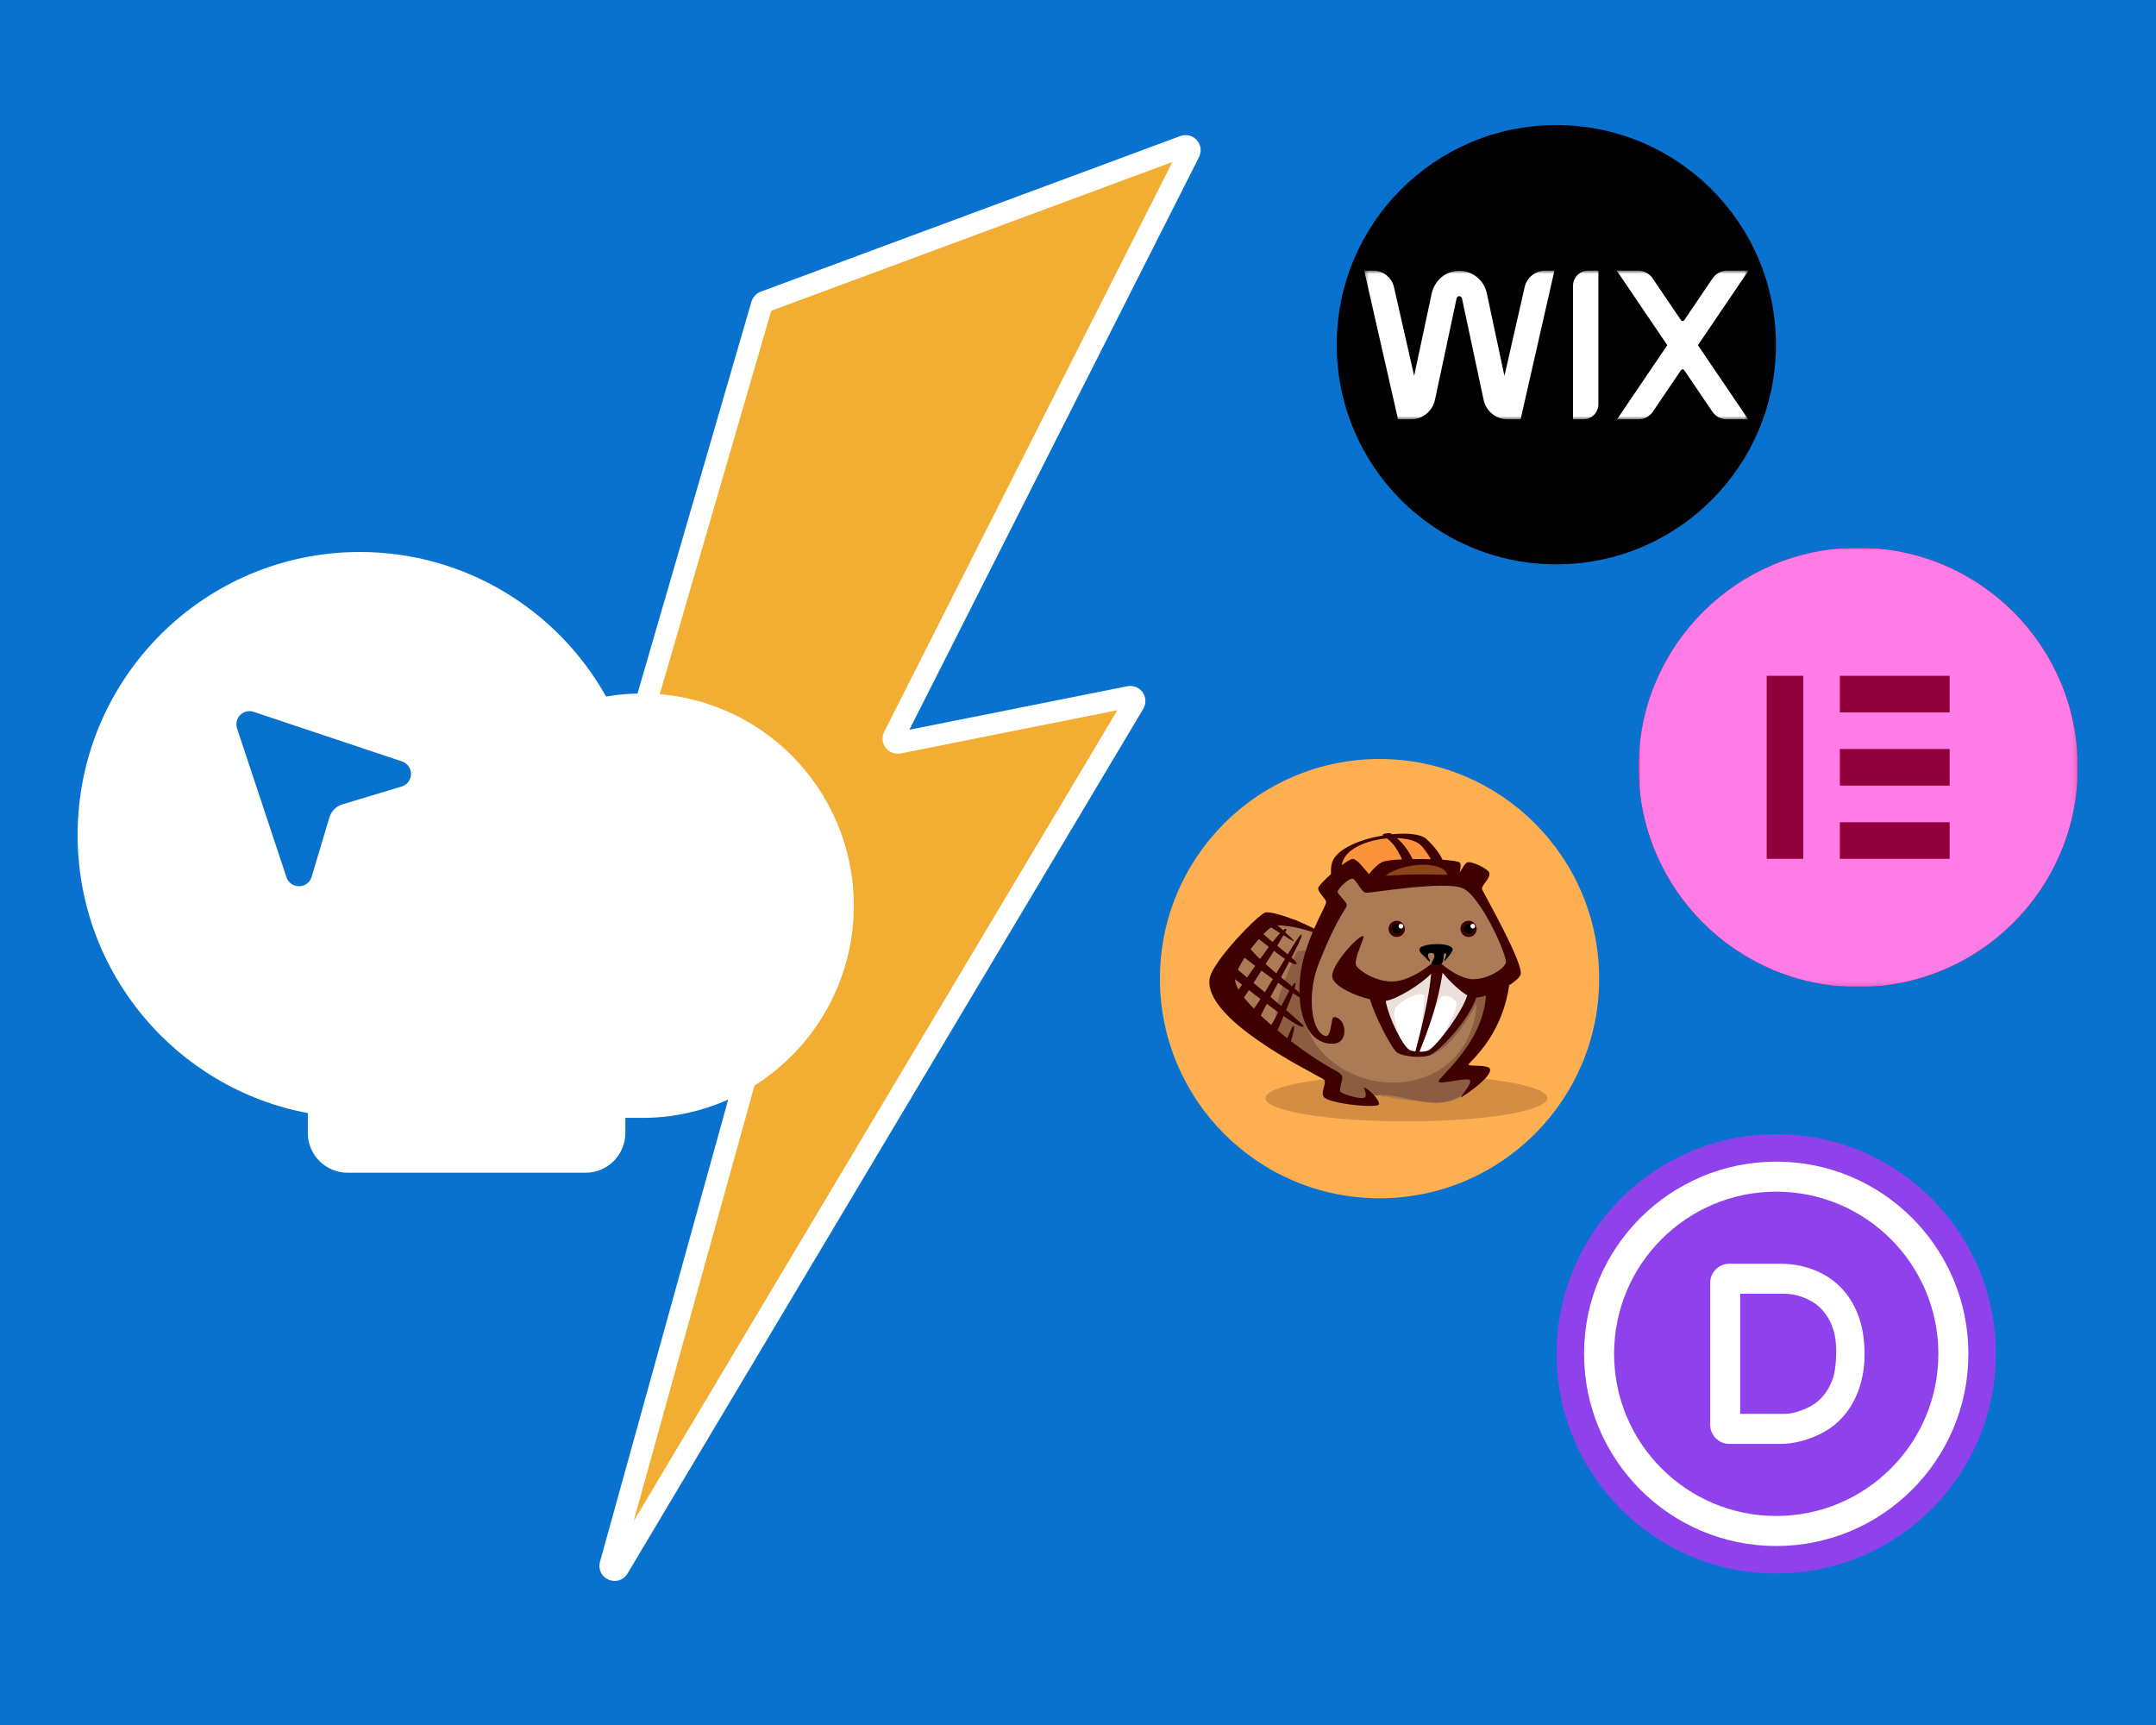
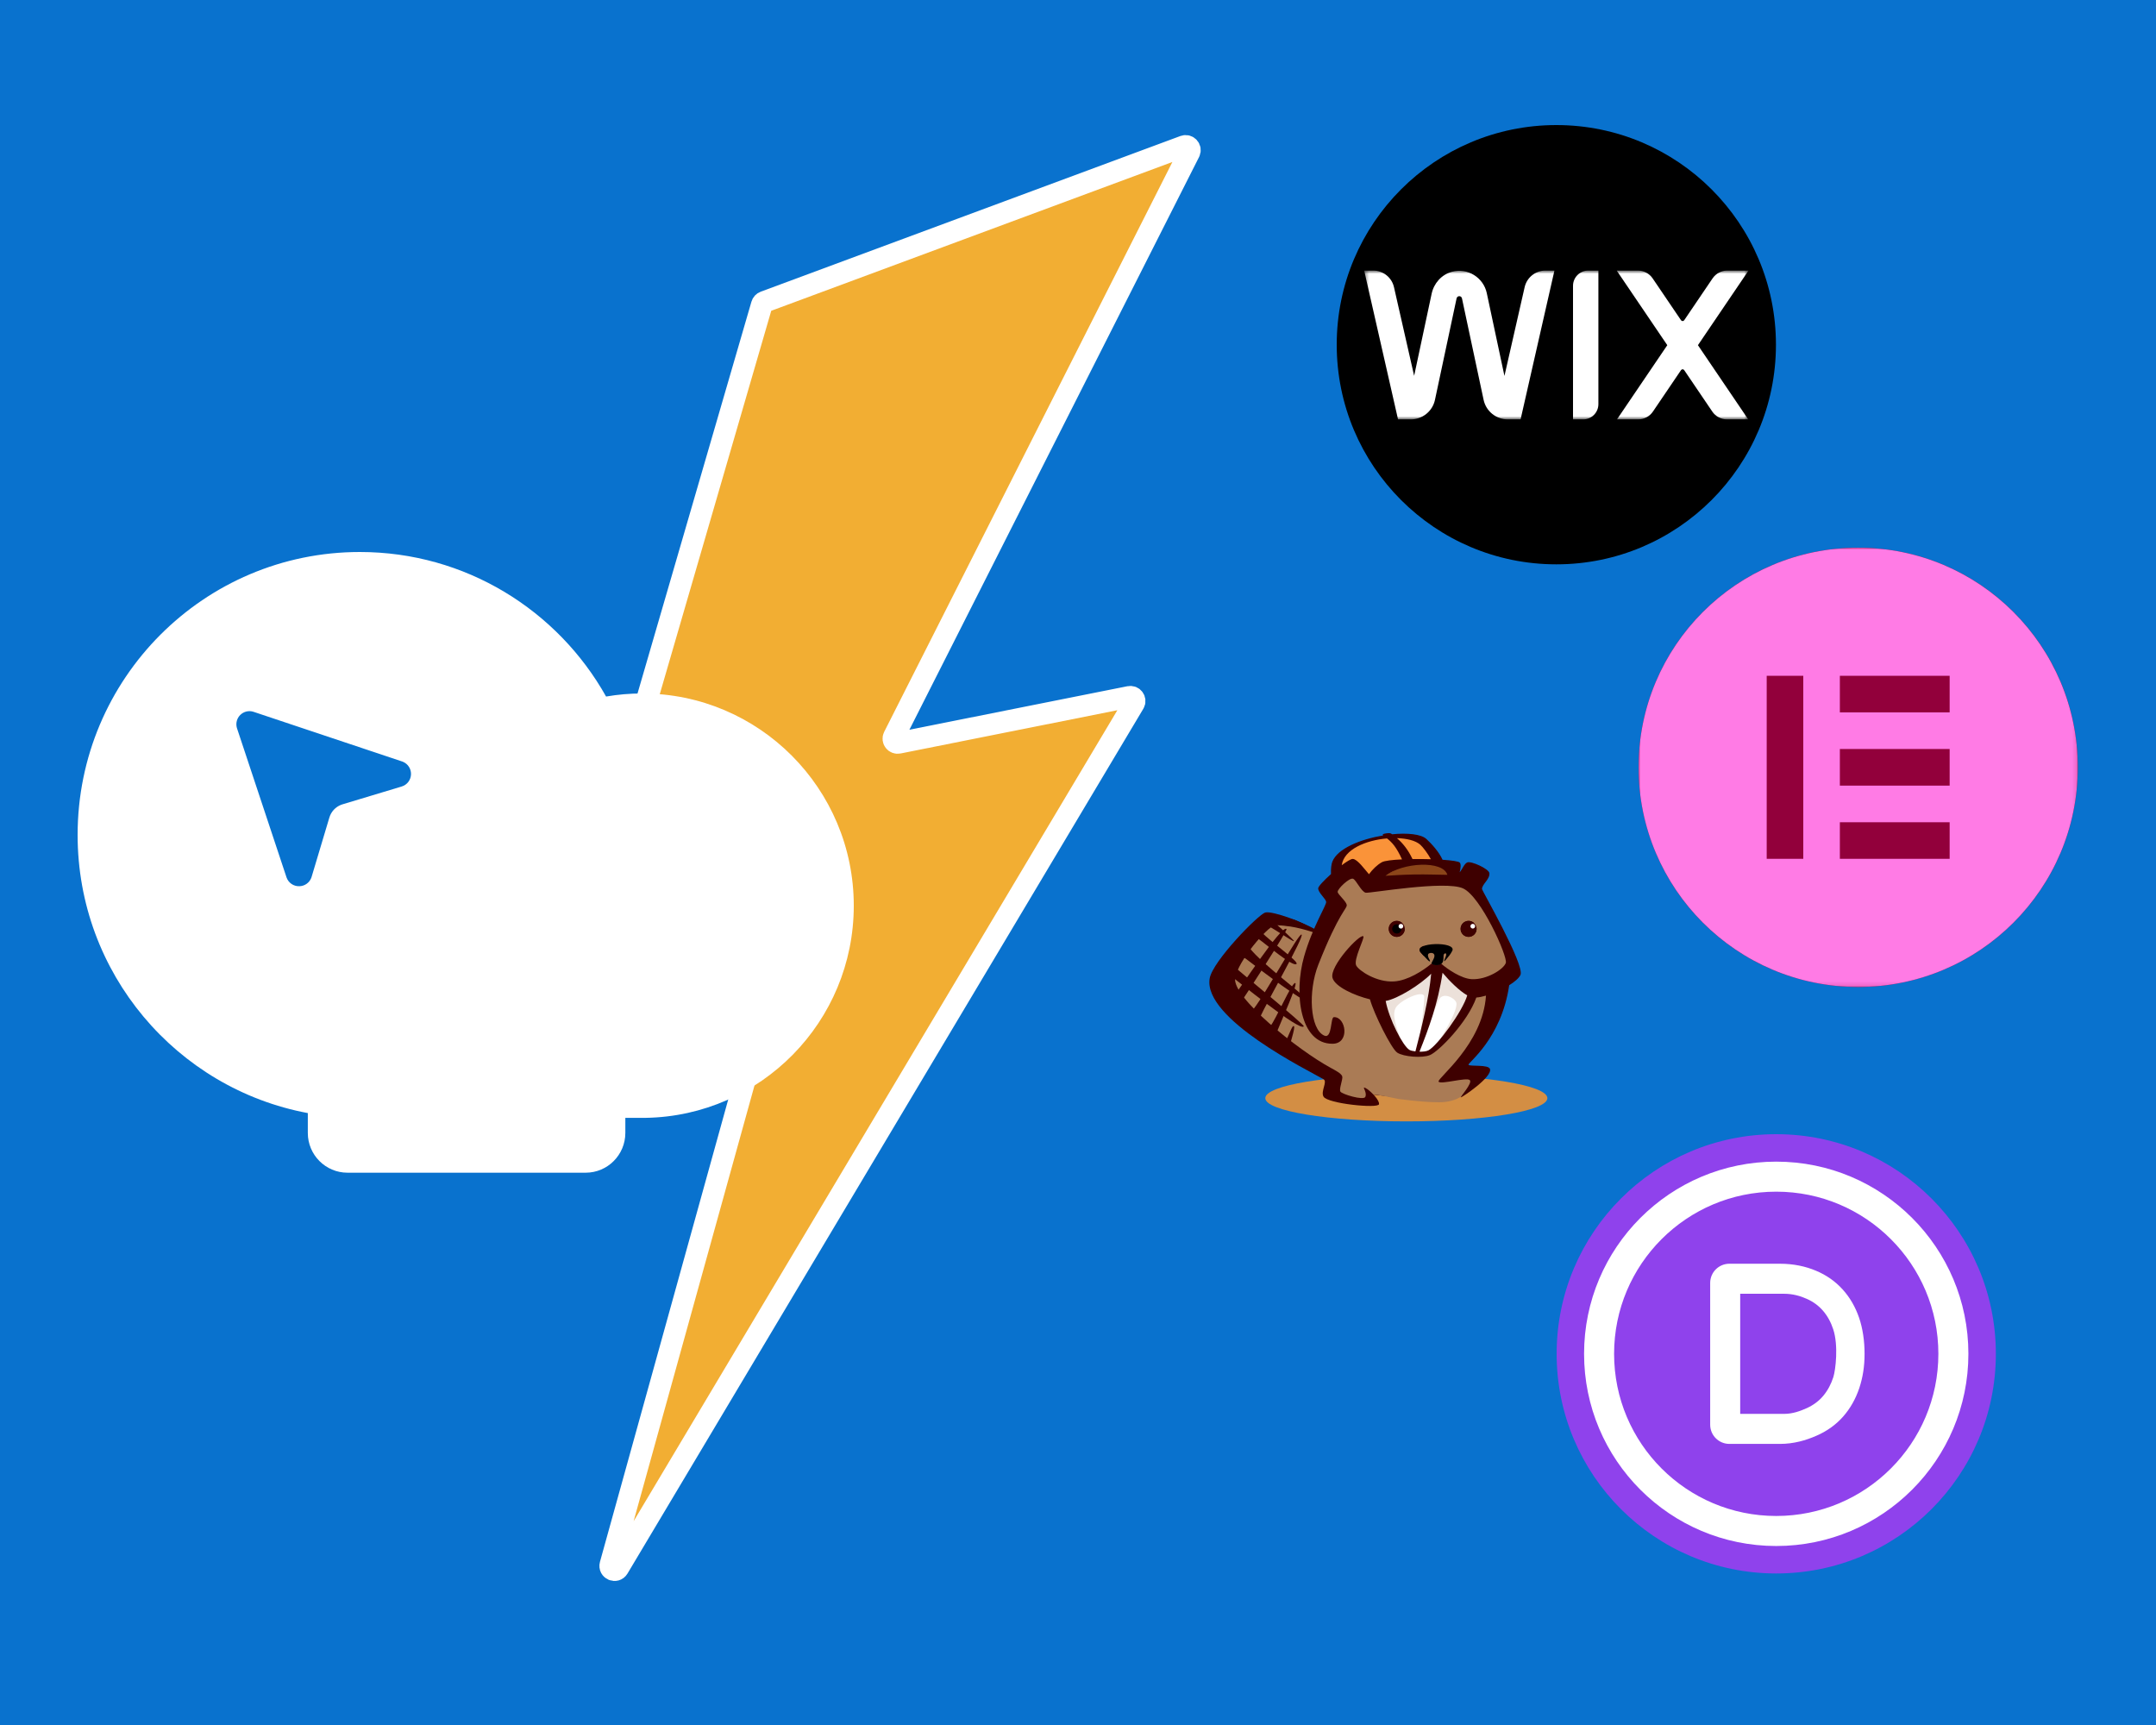
<svg xmlns="http://www.w3.org/2000/svg" width="500" height="400" viewBox="0 0 500 400" fill="none">
  <rect width="500" height="400" fill="#0972CE" />
  <circle cx="360.931" cy="79.931" r="50.931" fill="black" />
  <mask id="mask0_79_2" style="mask-type:luminance" maskUnits="userSpaceOnUse" x="316" y="62" width="90" height="36">
    <path d="M405.5 62.742H316.371V97.245H405.5V62.742Z" fill="white" />
  </mask>
  <g mask="url(#mask0_79_2)">
    <path d="M405.498 62.742H400.575C399.209 62.742 397.933 63.418 397.166 64.549L390.582 74.261C390.406 74.518 390.026 74.518 389.85 74.261L383.266 64.549C382.5 63.418 381.223 62.742 379.857 62.742H374.934L386.663 80.042L374.998 97.245H379.922C381.287 97.245 382.564 96.569 383.331 95.438L389.85 85.823C390.026 85.565 390.406 85.565 390.582 85.823L397.101 95.438C397.866 96.569 399.144 97.245 400.51 97.245H405.433L393.769 80.042L405.498 62.742Z" fill="white" />
    <path d="M364.801 66.271V97.245H367.154C369.104 97.245 370.684 95.665 370.684 93.716V62.742H368.331C366.381 62.742 364.801 64.322 364.801 66.271Z" fill="white" />
    <path d="M360.491 62.742H358.397C356.091 62.742 354.094 64.336 353.583 66.584L348.898 87.174L344.798 67.953C344.04 64.401 340.395 62.006 336.664 63.036C334.288 63.692 332.527 65.699 332.013 68.109L327.955 87.148L323.279 66.585C322.767 64.338 320.769 62.742 318.464 62.742H316.371L324.219 97.243H327.192C329.89 97.243 332.222 95.357 332.784 92.719L337.801 69.179C337.863 68.887 338.125 68.676 338.423 68.676C338.721 68.676 338.983 68.887 339.045 69.179L344.066 92.72C344.629 95.359 346.96 97.243 349.658 97.243H352.642L360.491 62.742Z" fill="white" />
  </g>
  <circle cx="430.935" cy="177.931" r="50.931" fill="#92003B" />
  <mask id="mask1_79_2" style="mask-type:luminance" maskUnits="userSpaceOnUse" x="380" y="127" width="102" height="102">
    <path d="M481.861 127.002H380V228.863H481.861V127.002Z" fill="white" />
  </mask>
  <g mask="url(#mask1_79_2)">
    <path d="M430.931 127.002C402.8 127.002 380 149.802 380 177.933C380 206.054 402.8 228.863 430.931 228.863C459.062 228.863 481.861 206.064 481.861 177.933C481.852 149.802 459.052 127.002 430.931 127.002ZM418.2 199.147H409.717V156.709H418.2V199.147ZM452.145 199.147H426.684V190.663H452.145V199.147ZM452.145 182.17H426.684V173.686H452.145V182.17ZM452.145 165.193H426.684V156.709H452.145V165.193Z" fill="#FF7BE5" />
  </g>
-   <circle cx="319.931" cy="226.931" r="50.931" fill="#FEAF52" />
  <path fill-rule="evenodd" clip-rule="evenodd" d="M358.853 254.644C358.853 257.621 344.209 260.033 326.146 260.033C308.081 260.033 293.438 257.621 293.438 254.644C293.438 251.667 308.081 249.254 326.146 249.254C344.209 249.254 358.853 251.667 358.853 254.644Z" fill="#D38E44" />
  <path fill-rule="evenodd" clip-rule="evenodd" d="M316.223 253.789C323.011 253.617 331.619 257.089 337.167 253.249C338.421 252.381 337.747 251.778 337.661 251.868C332.405 257.459 325.26 252.801 315.171 252.297C315.103 252.294 316.216 253.709 316.223 253.789Z" fill="#3E0000" />
  <path fill-rule="evenodd" clip-rule="evenodd" d="M306.555 217.463C302.495 212.901 296.111 213.396 293.014 215.171C288.71 217.637 280.681 226.671 285.748 231.419C289.09 234.549 289.779 236.68 294.647 239.599C297.284 241.181 300.506 244.93 304.15 247.03C306.015 248.106 308.915 249.661 309.158 251.778C309.559 255.264 314.428 255.961 318.762 255.725C319.609 255.678 317.29 253.936 318.06 253.831C319.351 253.658 323.603 254.748 324.417 254.85C328.485 255.36 331.508 255.611 333.718 255.601C338.412 255.581 339.957 253.343 340.711 252.568C343.151 250.059 340.735 248.727 339.969 247.393C339.695 246.916 340.39 246.046 340.535 245.671C341.726 242.577 342.491 241.484 344.37 238.721C345.845 236.553 345.474 239.437 346.746 235.836C349.903 226.895 347.347 232.933 347.767 228.574C347.918 227.008 353.295 225.314 349.019 217.976C347.618 215.573 345.185 209.435 342.526 206.317C339.776 203.092 341.104 205.815 338.641 205.076C319.253 199.262 329.782 207.253 317.002 203.902C311.056 202.343 310.433 201.946 309.282 209.905C308.734 213.698 308.666 212.065 306.555 217.463Z" fill="#AA7B55" />
-   <path fill-rule="evenodd" clip-rule="evenodd" d="M329.489 244.897C332.957 245.431 337.433 241.757 342.496 232.693C340.556 256.825 308.736 256.002 302.542 236.92C301.769 234.54 303.204 225.422 305.78 220.178C312.953 205.573 305.387 219.426 303.739 220.16C302.612 220.663 300.962 220.201 300.664 220.876C296.24 230.921 294.07 236.456 297.474 241.056C300.607 245.292 305.97 246.928 306.634 247.407C306.819 247.54 308.182 253.311 310.905 254.433C312.811 255.218 315.232 255.964 316.97 255.55C317.754 255.364 317.823 254.092 318.647 253.96C320.584 253.65 323.298 254.17 323.512 254.185C325.01 254.287 331.226 256.342 335.217 255.514C340.06 254.508 342.698 250.52 343.356 249.847C344.226 248.957 337.653 247.343 338.58 246.31C343.034 241.346 347.131 234.79 345.206 231.208C345.146 231.097 350.567 227.737 350.638 223.557C350.712 219.237 348.828 231.738 337.212 229.133C333.584 228.319 333.78 236.601 331.826 236.516C318.786 235.944 329.072 243.13 329.489 244.897Z" fill="#8C5D40" />
  <path fill-rule="evenodd" clip-rule="evenodd" d="M332.035 224.328C332.062 225.214 325.041 227.575 323.268 228.945C321.565 230.262 320.45 229.732 320.348 232.944C320.331 233.452 322.036 238.375 322.427 239.184C324.137 242.708 325.768 244.811 330.1 244.51C331.342 244.425 332.69 243.449 333.68 242.76C335.028 241.821 339.089 234.3 340.607 232.208C343.474 228.254 339.506 228.881 336.198 225.509C335.713 225.015 332.737 224.328 332.035 224.328Z" fill="white" />
  <path fill-rule="evenodd" clip-rule="evenodd" d="M332.039 224.328C332.067 224.852 326.151 228.04 324.379 228.85C322.675 229.629 321.054 227.658 320.352 229.427C319.126 232.516 324.275 240.109 324.667 240.588C324.021 238.498 322.702 235.476 323.683 233.696C324.671 231.903 330.326 229.324 330.3 231.172C330.273 233.048 329.798 236.479 329.211 241.321C330.452 241.271 333.247 232.172 333.982 231.398C335.119 230.2 337.472 231.51 337.741 232.521C338.009 233.532 336.832 236.435 333.879 241.093C334.994 240.183 340.044 235.369 340.776 232.83C341.926 228.846 338.222 226.727 336.203 225.509C335.719 225.217 332.742 224.328 332.039 224.328Z" fill="#ECE1DA" />
  <path fill-rule="evenodd" clip-rule="evenodd" d="M310.234 202.876C309.035 202.953 310.251 199.741 311.515 198.607C316.327 194.294 316.533 195.477 321.219 193.847C323.152 193.174 328.766 194.353 330.55 195.258C331.218 195.598 332.565 199.22 334.414 200.059C336.738 201.114 338.345 204.159 334.405 204.75C330.249 205.374 323.775 206.035 320.293 203.254C317.94 201.375 319.335 205.07 316.14 203.675C316.134 203.673 310.244 202.875 310.234 202.876Z" fill="#FA9339" />
  <path fill-rule="evenodd" clip-rule="evenodd" d="M320.695 203.199C320.05 203.241 322.771 202.316 323.45 201.707C326.036 199.389 326.359 200.761 328.878 199.885C329.917 199.524 334.015 200.5 334.974 200.986C335.333 201.168 335.376 201.74 336.371 202.191C337.62 202.757 338.508 203.561 336.389 203.878C334.155 204.213 330.042 205.7 328.169 204.205C326.905 203.195 327.81 204.513 325.936 204.432C325.198 204.401 313.81 202.925 320.695 203.199Z" fill="#8B4519" />
  <path fill-rule="evenodd" clip-rule="evenodd" d="M298.364 215.435C297.297 214.207 287.027 230.118 286.106 231.017C284.14 232.94 287.044 233.929 290.424 236.734C296.349 241.653 295.245 241.181 299.498 243.167C299.519 243.108 299.518 243.087 299.144 242.719C298.934 242.512 300.471 238.334 300.078 237.953C299.686 237.571 298.96 240.085 298.051 241.613C297.237 240.83 295.977 239.631 296.041 239.476C297.356 236.257 300.951 228.298 300.407 227.959C299.684 227.51 295.833 236.591 294.522 238.068C294.055 238.594 292.809 237.882 292.413 237.449C292.169 237.181 291.786 236.787 292.05 236.215C294.14 231.681 302.52 217.174 301.848 216.707C301.229 216.276 293.849 229.875 290.778 233.893C289.712 235.288 288.357 232.961 287.704 232.513C288.631 231.199 298.645 215.758 298.364 215.435Z" fill="#3E0000" />
  <path fill-rule="evenodd" clip-rule="evenodd" d="M329.441 220.823C329.736 221.181 330.008 221.459 330.279 221.733C329.993 220.969 329.975 220.094 330.236 219.32C329.334 219.642 328.881 220.144 329.441 220.823Z" fill="#3E0000" />
  <path fill-rule="evenodd" clip-rule="evenodd" d="M341.544 213.985C341.655 213.985 341.76 214.005 341.858 214.039C341.523 213.721 341.07 213.525 340.572 213.525C339.541 213.525 338.707 214.361 338.707 215.391C338.707 216.421 339.541 217.256 340.572 217.256C341.602 217.256 342.438 216.421 342.438 215.391C342.438 215.331 342.434 215.272 342.429 215.214C342.305 215.584 341.956 215.85 341.544 215.85C341.029 215.85 340.612 215.433 340.612 214.918C340.612 214.403 341.029 213.985 341.544 213.985Z" fill="#3E0000" />
  <path fill-rule="evenodd" clip-rule="evenodd" d="M317.141 252.577C316.892 252.392 316.404 252.129 316.314 252.2C316.182 252.303 317.032 253.475 316.637 254.355C316.242 255.234 311.139 253.73 310.839 253.1C310.519 252.427 311.475 250.262 311.279 249.586C311.083 248.911 309.538 248.12 308.598 247.61C300.925 243.451 285.704 231.213 286.449 226.807C287.151 222.658 293.909 215.004 295.466 214.638C297.024 214.271 303.076 215.275 303.219 214.83C303.377 214.337 295.132 211.102 293.414 211.603C291.791 212.077 281.237 222.879 280.539 226.861C278.895 236.257 303.678 248.343 306.95 250.261C307.918 250.828 306.211 253.069 306.948 254.304C307.915 255.924 319.57 257.094 319.8 256.063C319.987 255.223 318.239 253.393 317.141 252.577Z" fill="#3E0000" />
  <path fill-rule="evenodd" clip-rule="evenodd" d="M331.251 243.568C330.799 243.799 329.999 243.887 329.191 243.871C331.292 238.606 333.487 232.689 334.543 225.566C336.092 227.423 338.446 229.783 340.271 230.802C339.21 234.499 333.328 242.511 331.251 243.568ZM328.251 243.806C327.638 243.733 327.108 243.603 326.838 243.436C325.317 242.501 322.13 236.3 321.353 232.103C324.099 231.631 329.384 228.35 331.907 225.791C331.364 231.582 329.783 237.911 328.251 243.806ZM327.869 202.777C325.505 202.822 323.136 202.968 321.308 203.085C325.252 199.968 334.673 199.442 335.658 202.862C333.733 202.853 330.913 202.719 327.869 202.777ZM317.477 202.719C316.519 201.635 314.784 199.196 313.722 199.171C313.297 199.161 312.307 199.771 311.162 200.633C311.681 196.917 316.845 194.826 321.662 194.417C322.833 195.339 323.825 196.391 325.14 199.275C322.901 199.382 321.104 199.592 320.493 199.923C319.406 200.513 318.294 201.603 317.477 202.719ZM329.362 195.86C329.972 196.393 331.094 197.868 331.835 199.236C330.448 199.195 328.981 199.183 327.576 199.202C326.505 196.94 325.279 195.496 323.964 194.351C326.273 194.421 328.286 194.921 329.362 195.86ZM343.688 206.171C343.671 205.028 345.563 203.9 345.405 202.461C345.298 201.487 341.207 199.598 340.283 199.982C339.559 200.282 339.124 201.574 338.509 202.279C338.753 201.334 338.846 200.398 338.553 200.04C338.307 199.739 336.703 199.507 334.542 199.363C333.75 197.565 331.973 195.613 330.78 194.534C329.547 193.418 326.395 193.104 322.848 193.453H322.847C322.485 193.182 322.343 193.13 321.459 193.245C320.635 193.351 320.575 193.555 320.759 193.73C315.565 194.589 310.167 196.748 308.982 199.817C308.767 200.374 308.616 201.394 308.673 202.685C307.072 204.114 305.722 205.532 305.706 205.975C305.673 206.964 307.424 208.371 307.554 209.109C307.682 209.845 304.4 214.872 302.429 221.805C300.005 230.326 301.45 242.092 309.039 242.03C313.15 241.996 312.135 235.735 309.342 235.858C308.515 235.894 308.989 240.973 307.108 240.137C303.775 238.657 303.318 229.83 305.731 223.708C310.595 211.37 312.47 210.709 312.321 209.827C312.171 208.945 310.264 207.415 310.218 206.818C310.164 206.126 312.94 203.47 313.776 203.762C314.509 204.017 315.71 206.826 316.742 207.009C317.656 207.171 335.093 204.104 339.289 206.001C343.485 207.897 349.684 221.832 349.216 223.278C348.749 224.723 344.849 227.22 341.328 227.054C338.868 226.937 335.655 224.701 334.28 223.505C334.314 223.484 334.346 223.455 334.378 223.434C334.016 223.58 333.607 223.672 333.139 223.672C332.699 223.672 332.315 223.587 331.969 223.456C329.98 225.121 326.462 227.37 323.332 227.575C319.239 227.843 315.196 225.102 314.534 223.913C313.783 222.568 316.562 217.43 316.171 217.109C315.382 216.462 308.235 224.098 309.026 226.776C309.625 228.806 314.096 230.86 317.711 231.73C318.626 235.075 322.677 243.204 324.047 244.097C325.51 245.049 329.802 245.405 331.606 244.663C333.667 243.815 340.348 237.053 342.375 231.31C343.021 231.267 343.792 231.11 344.617 230.869C343.87 242.198 333.222 250.057 333.627 250.807C334.04 251.571 340.135 249.73 340.866 250.464C341.543 251.143 338.588 254.395 338.768 254.472C338.948 254.547 346.084 249.814 345.547 247.897C345.232 246.776 340.822 247.354 340.567 246.903C340.323 246.473 348.174 240.969 349.999 228.458C351.283 227.658 352.277 226.805 352.614 226.061C353.647 223.775 343.693 206.468 343.688 206.171Z" fill="#3E0000" />
  <path fill-rule="evenodd" clip-rule="evenodd" d="M324.876 213.985C324.987 213.985 325.092 214.005 325.19 214.04C324.856 213.721 324.403 213.525 323.905 213.525C322.874 213.525 322.039 214.361 322.039 215.392C322.039 216.421 322.874 217.257 323.905 217.257C324.935 217.257 325.77 216.421 325.77 215.392C325.77 215.331 325.767 215.272 325.761 215.214C325.659 215.52 325.402 215.756 325.082 215.828C325.016 215.843 324.948 215.85 324.876 215.85C324.361 215.85 323.944 215.434 323.944 214.918C323.944 214.639 324.066 214.388 324.26 214.218C324.425 214.073 324.64 213.985 324.876 213.985Z" fill="#3E0000" />
  <path fill-rule="evenodd" clip-rule="evenodd" d="M340.597 217.228C341.612 217.228 342.439 216.4 342.439 215.386C342.439 214.371 341.612 213.543 340.597 213.543C339.582 213.543 338.754 214.371 338.754 215.386C338.754 216.4 339.582 217.228 340.597 217.228Z" fill="#3E0000" />
-   <path fill-rule="evenodd" clip-rule="evenodd" d="M340.597 216.463C341.19 216.463 341.674 215.979 341.674 215.386C341.674 214.793 341.19 214.309 340.597 214.309C340.004 214.309 339.52 214.793 339.52 215.386C339.52 215.979 340.004 216.463 340.597 216.463Z" fill="black" />
  <path fill-rule="evenodd" clip-rule="evenodd" d="M341.552 215.316C341.851 215.316 342.095 215.071 342.095 214.772C342.095 214.473 341.851 214.229 341.552 214.229C341.253 214.229 341.008 214.473 341.008 214.772C341.008 215.071 341.253 215.316 341.552 215.316Z" fill="white" />
  <path fill-rule="evenodd" clip-rule="evenodd" d="M323.944 217.234C324.959 217.234 325.787 216.406 325.787 215.392C325.787 214.377 324.959 213.549 323.944 213.549C322.929 213.549 322.102 214.377 322.102 215.392C322.102 216.406 322.929 217.234 323.944 217.234Z" fill="#3E0000" />
  <path fill-rule="evenodd" clip-rule="evenodd" d="M323.937 216.473C324.53 216.473 325.014 215.989 325.014 215.396C325.014 214.802 324.53 214.318 323.937 214.318C323.343 214.318 322.859 214.802 322.859 215.396C322.859 215.989 323.343 216.473 323.937 216.473Z" fill="black" />
  <path fill-rule="evenodd" clip-rule="evenodd" d="M324.887 215.323C325.186 215.323 325.431 215.08 325.431 214.78C325.431 214.481 325.186 214.236 324.887 214.236C324.588 214.236 324.344 214.481 324.344 214.78C324.344 215.08 324.588 215.323 324.887 215.323Z" fill="white" />
  <path fill-rule="evenodd" clip-rule="evenodd" d="M331.987 223.459C331.844 223.366 332.496 222.508 332.636 221.882C332.822 221.055 332.126 220.893 331.634 220.996C330.716 221.189 331.357 222.224 331.559 222.612C331.726 222.931 331.611 223.13 331.085 222.586C330.82 222.312 330.594 222.057 330.357 221.818C330.064 221.522 329.769 221.224 329.449 220.836C327.488 218.458 337.928 218.229 336.797 220.485C336.383 221.311 335.864 221.906 335.279 222.584C334.404 223.595 335.385 221.832 335.392 221.433C335.4 220.947 335.116 221.012 334.922 221.197C334.448 221.647 335.405 223.646 333.326 223.791C332.838 223.825 332.332 223.722 331.987 223.459Z" fill="black" />
  <path fill-rule="evenodd" clip-rule="evenodd" d="M296.598 214.555C300.391 214.807 303.009 215.62 306.772 216.917C305.56 215.519 303.712 214.779 300.324 213.333C298.879 212.716 297.414 213.707 296.598 214.555Z" fill="#3E0000" />
  <path fill-rule="evenodd" clip-rule="evenodd" d="M302.362 237.984C301.583 239.411 286.405 226.913 285.314 226.232C282.982 224.775 286.134 221.87 288.833 218.406C293.566 212.334 290.944 215.964 294.672 213.113C294.699 213.156 300.237 218.035 300.078 218.228C299.855 218.498 293.945 214.233 293.594 214.616C292.983 215.283 292.38 215.962 292.504 216.093C294.751 218.474 301.233 222.914 300.679 223.522C299.919 224.356 293.597 218.934 291.755 217.639C290.166 216.52 289.462 219.379 289.743 219.75C292.754 223.731 303.625 231.435 303.07 232.034C302.559 232.586 293.06 225.52 288.95 222.335C287.562 221.26 287.096 223.85 286.554 224.429C287.74 225.513 302.567 237.608 302.362 237.984Z" fill="#3E0000" />
  <circle cx="411.931" cy="313.931" r="50.931" fill="#8F42EC" />
  <path d="M422.846 323.65C423.863 322.439 424.642 320.976 425.172 319.333C425.701 317.648 426.383 311.98 425.144 308.234C424.601 306.576 423.807 305.142 422.776 303.944C421.76 302.761 420.478 301.828 418.988 301.173C417.498 300.505 415.73 300.003 413.752 300.003H403.572V327.856H413.752C415.757 327.856 417.54 327.187 419.058 326.505C420.562 325.809 421.843 324.862 422.846 323.65ZM421.133 294.656C423.57 295.672 425.645 297.134 427.33 299.001C429.001 300.839 430.283 303.053 431.146 305.574C431.996 308.053 432.413 310.977 432.413 313.93C432.413 316.84 432.009 319.403 431.188 321.882C430.338 324.402 429.085 326.617 427.442 328.483C425.784 330.363 423.695 331.867 421.244 332.925C418.807 333.997 415.966 334.819 412.805 334.819H401.065C398.6 334.819 396.609 332.828 396.609 330.363V297.496C396.609 295.032 398.6 293.04 401.065 293.04H412.805C415.911 293.04 418.724 293.639 421.133 294.656ZM411.928 358.494C387.32 358.494 367.363 338.537 367.363 313.93C367.363 289.322 387.32 269.365 411.928 269.365C436.536 269.365 456.492 289.322 456.492 313.93C456.492 338.537 436.536 358.494 411.928 358.494ZM411.928 351.531C432.692 351.531 449.529 334.694 449.529 313.93C449.529 293.165 432.692 276.328 411.928 276.328C391.163 276.328 374.326 293.165 374.326 313.93C374.326 334.694 391.163 351.531 411.928 351.531Z" fill="white" />
  <path d="M274.609 33.887L177.282 69.985C176.985 70.095 176.758 70.339 176.67 70.643L128.473 236.393C128.26 237.124 128.909 237.815 129.652 237.648L177.75 226.852C178.488 226.687 179.135 227.367 178.933 228.095L141.549 362.831C141.238 363.955 142.774 364.612 143.372 363.611L263.002 163.07C263.446 162.326 262.797 161.408 261.947 161.577L208.369 172.267C207.551 172.43 206.905 171.579 207.281 170.835L275.849 35.276C276.259 34.464 275.461 33.571 274.609 33.887Z" fill="#F2AE33" stroke="white" stroke-width="5" stroke-linecap="round" stroke-linejoin="round" />
  <circle cx="77.027" cy="187.029" r="30.738" fill="#0772CE" />
  <path fill-rule="evenodd" clip-rule="evenodd" d="M83.454 128C107.974 128 129.344 141.514 140.557 161.516C143.271 161.048 146.062 160.805 148.909 160.805C176.021 160.805 198 182.835 198 210.012C198 236.916 176.459 258.778 149.721 259.212L148.909 259.219L145.023 259.219V262.704C145.023 267.8 140.902 271.931 135.818 271.931H80.591C75.507 271.931 71.386 267.8 71.386 262.704L71.387 258.106C41.002 252.43 18 225.712 18 193.609C18 157.374 47.305 128 83.454 128ZM55.707 165.797C54.962 166.544 54.661 167.619 54.897 168.635L54.974 168.911L66.455 203.476C66.897 204.724 68.093 205.543 69.413 205.499C70.642 205.478 71.728 204.717 72.178 203.587L72.264 203.339L76.389 189.556C76.799 188.201 77.81 187.12 79.116 186.618L79.423 186.513L93.164 182.375C94.425 181.992 95.295 180.836 95.318 179.515C95.341 178.282 94.622 177.166 93.513 176.674L93.27 176.578L58.811 165.062C57.721 164.697 56.519 164.982 55.707 165.797Z" fill="white" />
</svg>